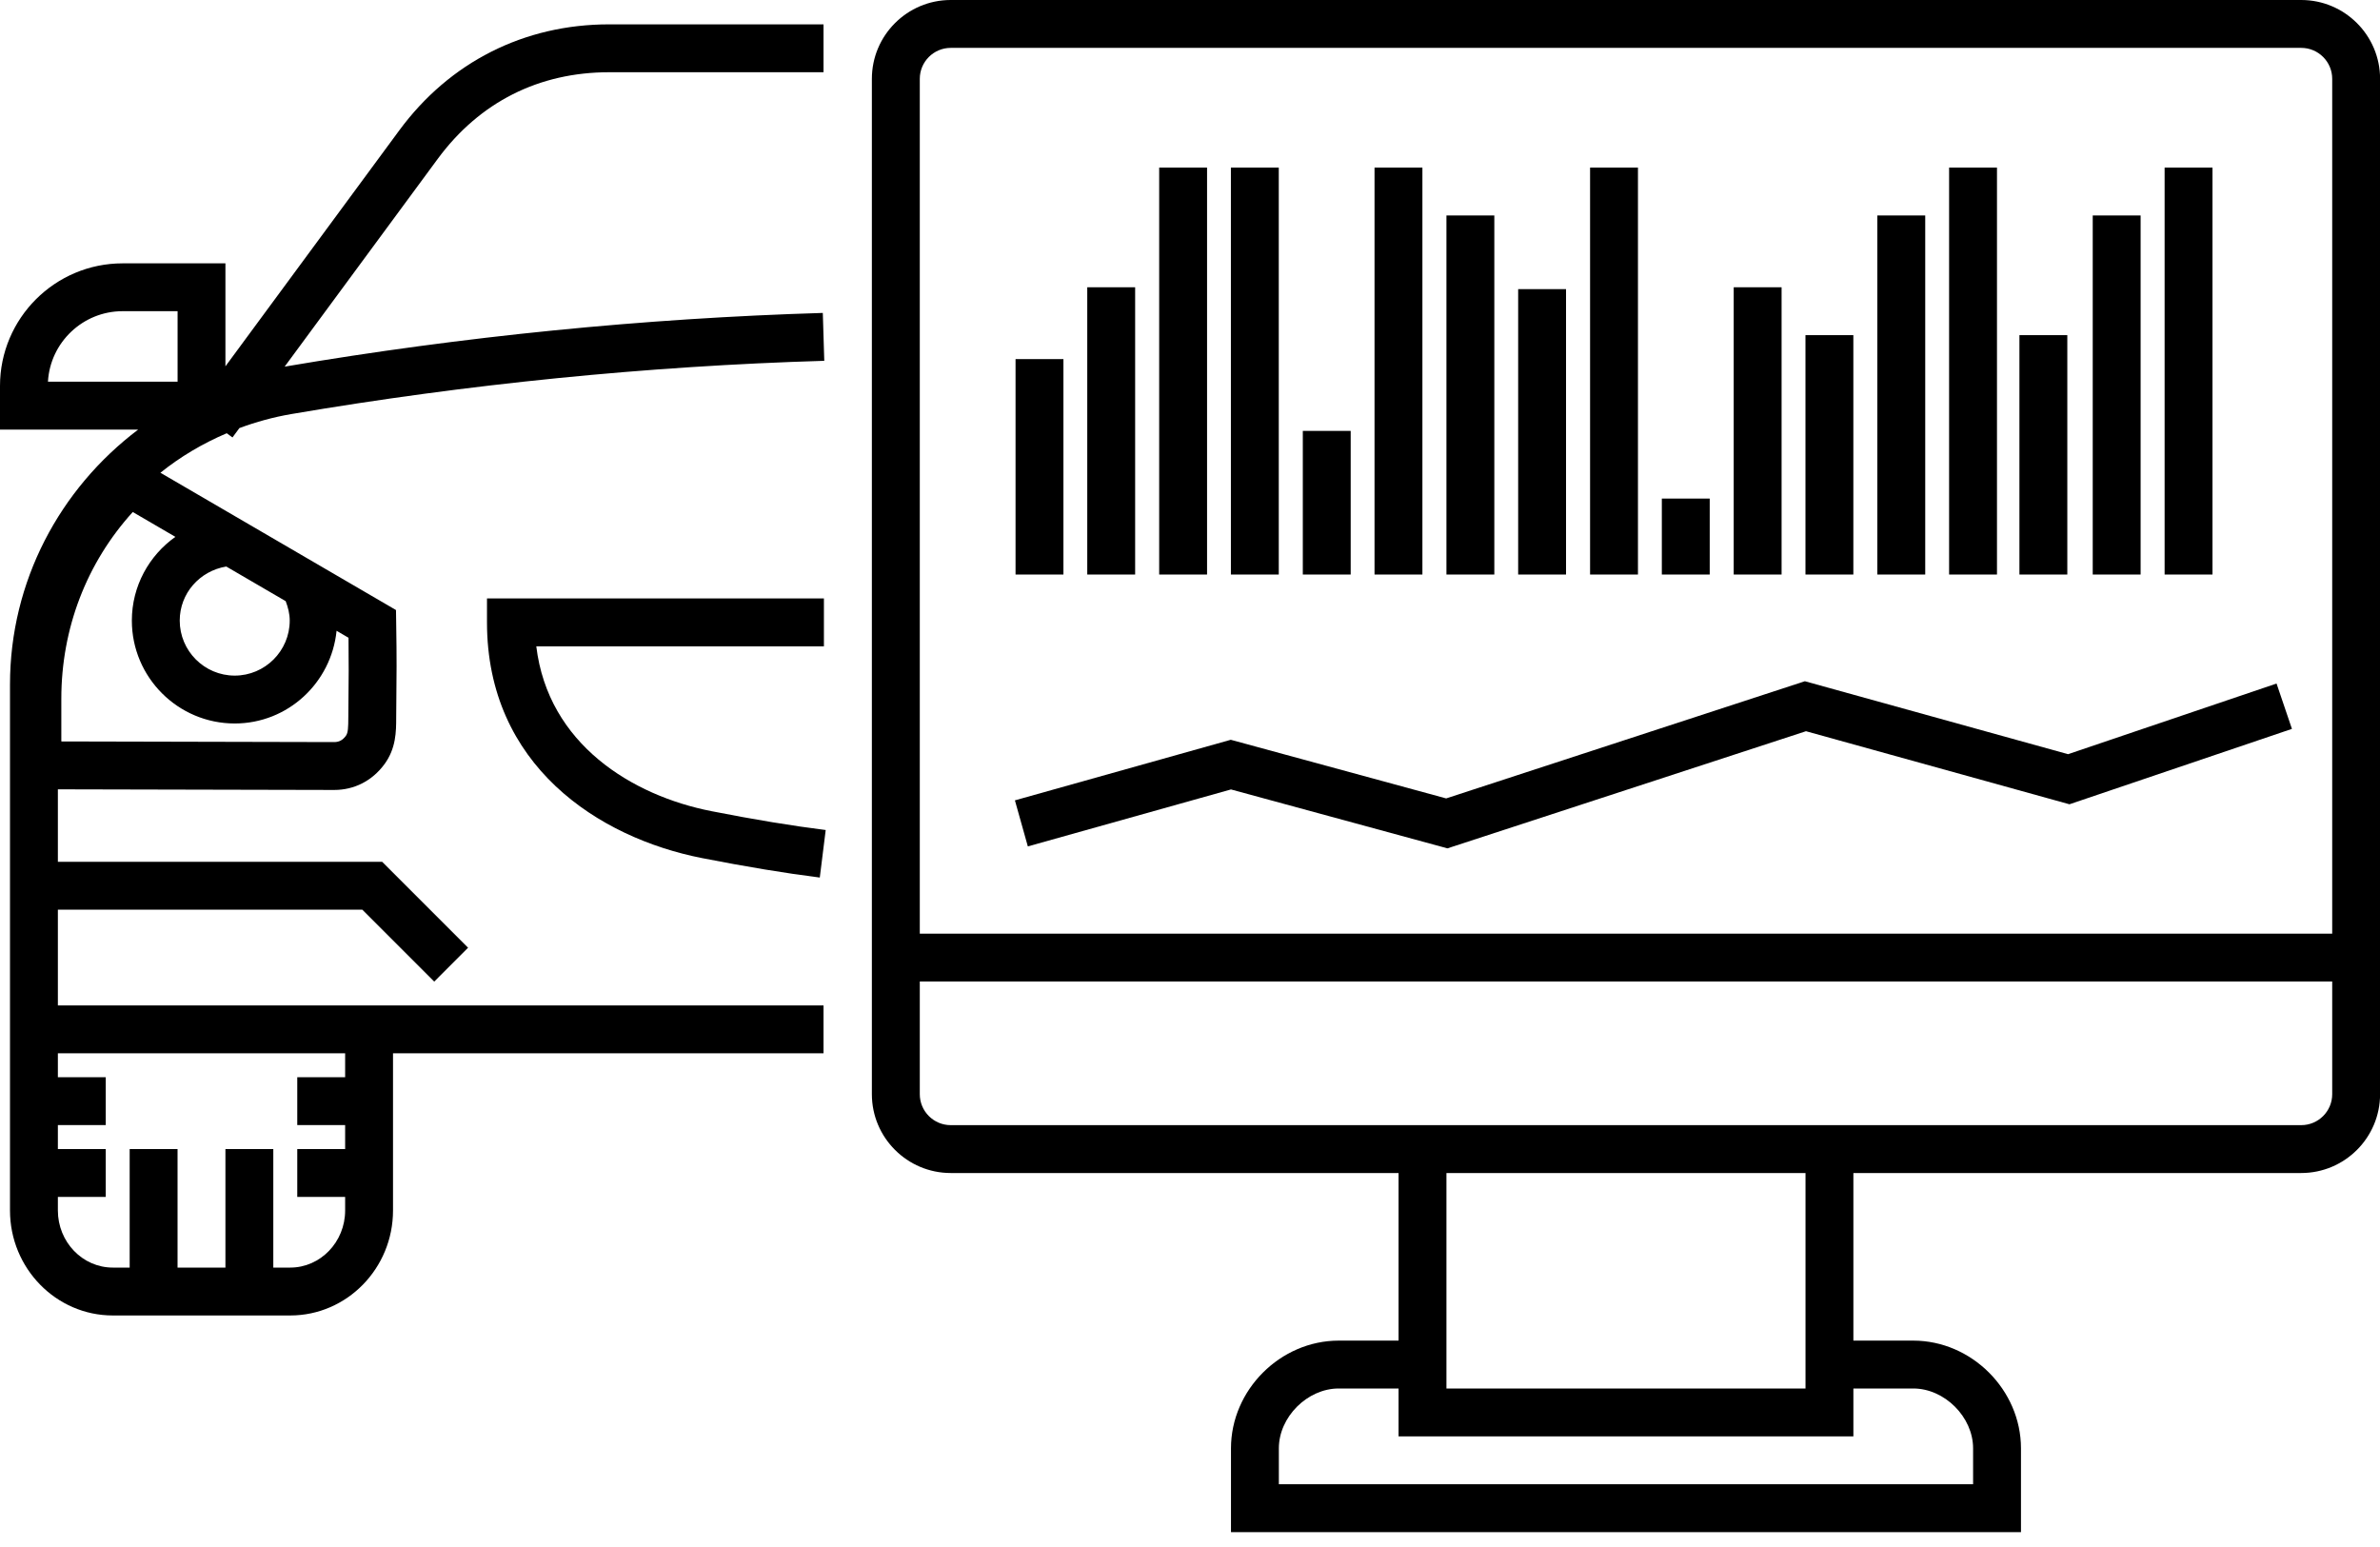
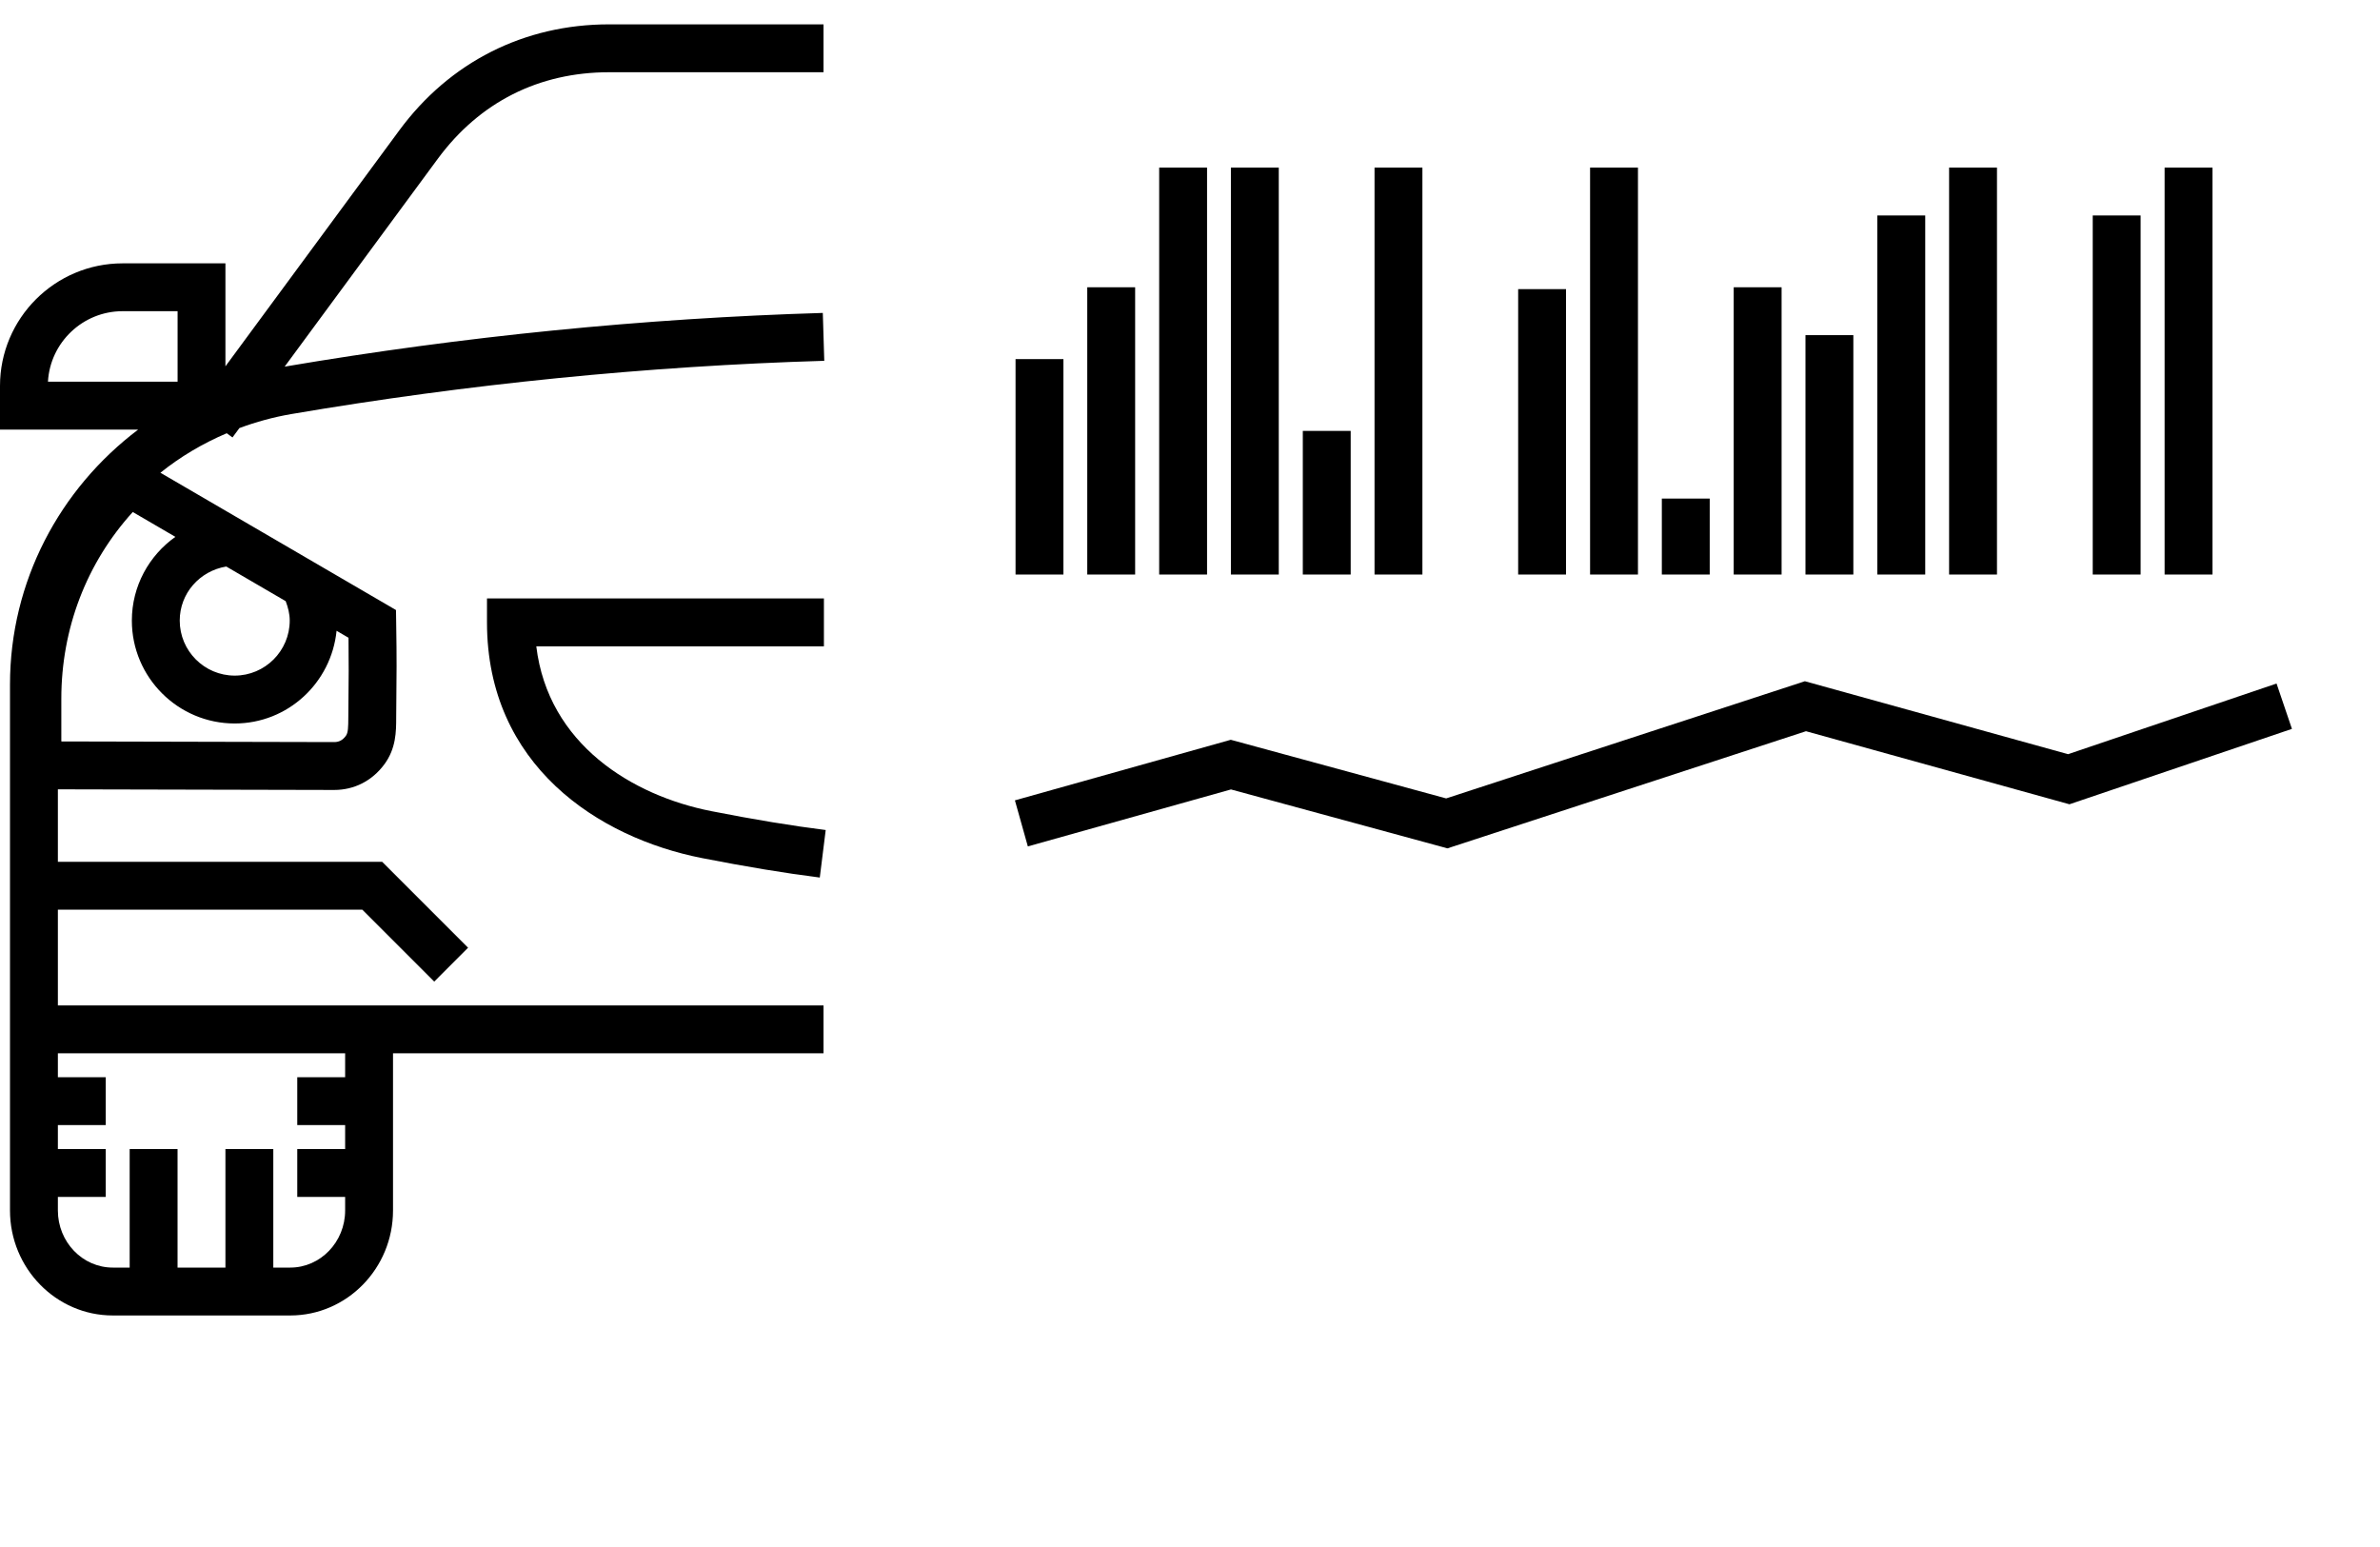
<svg xmlns="http://www.w3.org/2000/svg" width="60" height="39" viewBox="0 0 60 39" fill="none">
  <path d="M1.459 25.347V22.933H9.134L10.947 24.746L11.8 23.892L9.634 21.726H1.459V19.899L8.424 19.915C8.93 19.915 9.378 19.687 9.687 19.272C9.986 18.87 9.988 18.438 9.988 18.091L9.992 17.592C9.998 17.091 10.003 16.6 9.988 15.718L9.983 15.379L4.044 11.918C4.545 11.515 5.108 11.181 5.716 10.922L5.861 11.028L6.035 10.792C6.453 10.637 6.891 10.516 7.347 10.438C11.793 9.681 16.312 9.229 20.78 9.096L20.743 7.889C16.231 8.024 11.667 8.48 7.176 9.243L11.036 4.004C12.089 2.576 13.583 1.821 15.356 1.821H20.761V0.614H15.356C13.214 0.614 11.335 1.564 10.065 3.288L5.683 9.235V6.639H3.091C1.386 6.639 0 8.025 0 9.729V10.83H3.483C1.502 12.327 0.252 14.662 0.252 17.256V25.347V26.554V30.516C0.252 31.975 1.415 33.163 2.844 33.163H7.317C8.746 33.163 9.908 31.975 9.908 30.516V26.554H20.761V25.347H9.908H1.459ZM8.785 17.579L8.781 18.089C8.78 18.332 8.777 18.474 8.719 18.551C8.638 18.66 8.548 18.708 8.424 18.708V19.312L8.424 18.708L1.546 18.692V17.614C1.546 15.845 2.182 14.191 3.347 12.908L4.421 13.534C3.759 14.004 3.324 14.773 3.324 15.645C3.324 17.075 4.487 18.239 5.917 18.239C7.259 18.239 8.353 17.211 8.485 15.902L8.786 16.078C8.794 16.738 8.79 17.155 8.785 17.579ZM7.304 15.645C7.304 16.409 6.681 17.032 5.917 17.032C5.152 17.032 4.531 16.409 4.531 15.645C4.531 14.96 5.031 14.394 5.704 14.282L7.202 15.155C7.262 15.312 7.304 15.476 7.304 15.645ZM3.091 7.845H4.477V9.622H1.209C1.265 8.633 2.088 7.845 3.091 7.845ZM8.701 27.157H7.494V28.364H8.701V28.968H7.494V30.175H8.701V30.516C8.701 31.309 8.08 31.956 7.317 31.956H6.89V28.968H5.683V31.956H4.476V28.968H3.269V31.956H2.844C2.08 31.956 1.459 31.31 1.459 30.516V30.175H2.666V28.968H1.459V28.364H2.666V27.157H1.459V26.554H8.701V27.157Z" fill="black" />
  <path d="M13.52 16.294H20.771V15.087H12.277V15.691C12.277 19.288 15.079 21.119 17.701 21.633C18.819 21.852 19.789 22.012 20.667 22.123L20.816 20.925C19.967 20.819 19.023 20.663 17.933 20.449C15.94 20.057 13.819 18.764 13.52 16.294Z" fill="black" />
-   <path d="M58.014 0H23.968C22.872 0 21.98 0.891 21.98 1.987V27.585C21.98 28.68 22.872 29.572 23.968 29.572H35.258V33.797H33.749C32.277 33.797 31.033 35.041 31.033 36.513V38.625H45.517H50.949V36.513C50.949 35.041 49.705 33.797 48.233 33.797H46.724V29.572H58.014C59.11 29.572 60.002 28.68 60.002 27.585V1.987C60.002 0.891 59.11 0 58.014 0ZM23.968 1.207H58.014C58.445 1.207 58.795 1.557 58.795 1.987V23.537H23.188V1.987C23.188 1.557 23.538 1.207 23.968 1.207ZM48.233 35.004C49.023 35.004 49.742 35.722 49.742 36.513V37.418H45.517H32.24V36.513C32.24 35.722 32.959 35.004 33.749 35.004H35.258V36.211H46.724V35.004H48.233ZM45.517 35.004H36.465V29.572H45.517V35.004ZM58.014 28.365H46.724H35.258H23.968C23.538 28.365 23.188 28.015 23.188 27.585V24.744H58.795V27.585C58.795 28.015 58.445 28.365 58.014 28.365Z" fill="black" />
  <path d="M31.033 19.902L36.49 21.387L45.529 18.434L52.171 20.276L57.78 18.375L57.392 17.232L52.136 19.013L45.501 17.174L36.458 20.128L31.028 18.65L25.586 20.177L25.912 21.338L31.033 19.902Z" fill="black" />
  <path d="M30.43 4.225H29.223V14.484H30.43V4.225Z" fill="black" />
  <path d="M28.617 7.242H27.41V14.484H28.617V7.242Z" fill="black" />
  <path d="M26.809 9.053H25.602V14.484H26.809V9.053Z" fill="black" />
  <path d="M32.238 4.225H31.031V14.484H32.238V4.225Z" fill="black" />
  <path d="M34.051 10.863H32.844V14.484H34.051V10.863Z" fill="black" />
  <path d="M55.777 4.225H54.57V14.484H55.777V4.225Z" fill="black" />
  <path d="M35.859 4.225H34.652V14.484H35.859V4.225Z" fill="black" />
-   <path d="M37.672 5.432H36.465V14.484H37.672V5.432Z" fill="black" />
  <path d="M39.48 7.289H38.273V14.484H39.48V7.289Z" fill="black" />
  <path d="M41.293 4.225H40.086V14.484H41.293V4.225Z" fill="black" />
  <path d="M43.102 12.569H41.895V14.484H43.102V12.569Z" fill="black" />
  <path d="M44.914 7.242H43.707V14.484H44.914V7.242Z" fill="black" />
  <path d="M46.723 8.449H45.516V14.484H46.723V8.449Z" fill="black" />
  <path d="M48.535 5.432H47.328V14.484H48.535V5.432Z" fill="black" />
  <path d="M50.344 4.225H49.137V14.484H50.344V4.225Z" fill="black" />
-   <path d="M52.117 8.449H50.91V14.484H52.117V8.449Z" fill="black" />
  <path d="M53.965 5.432H52.758V14.484H53.965V5.432Z" fill="black" />
</svg>